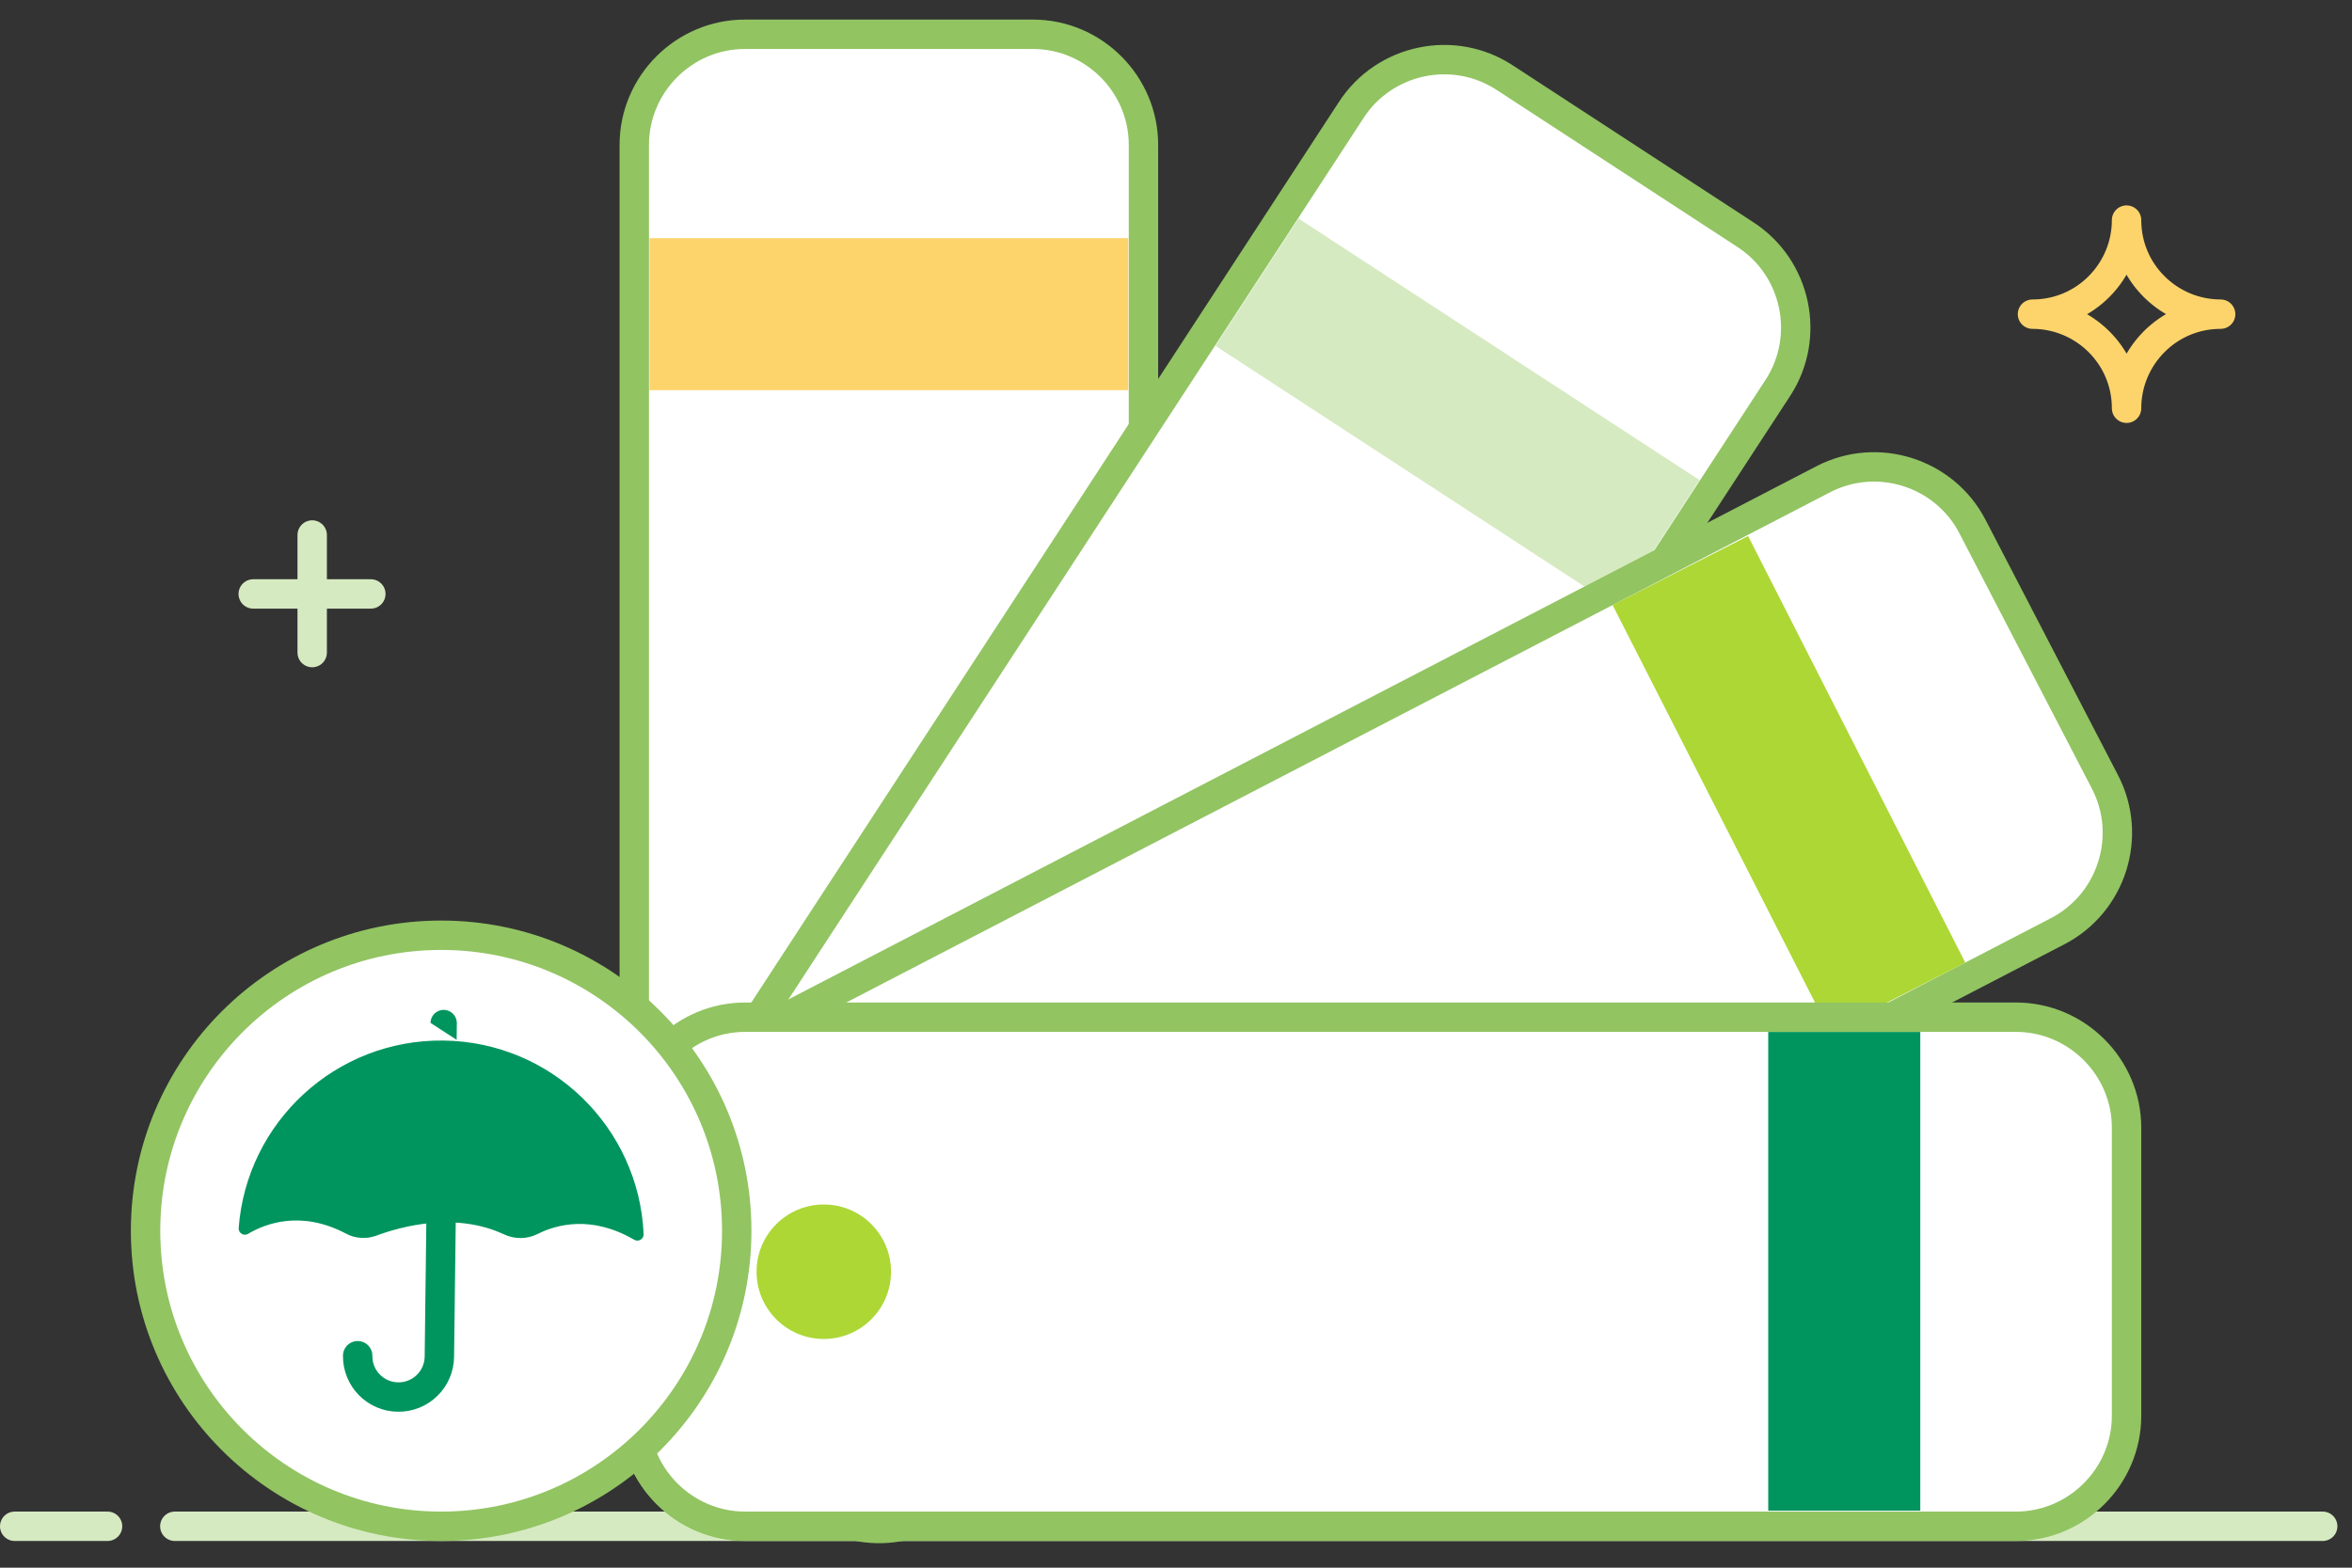
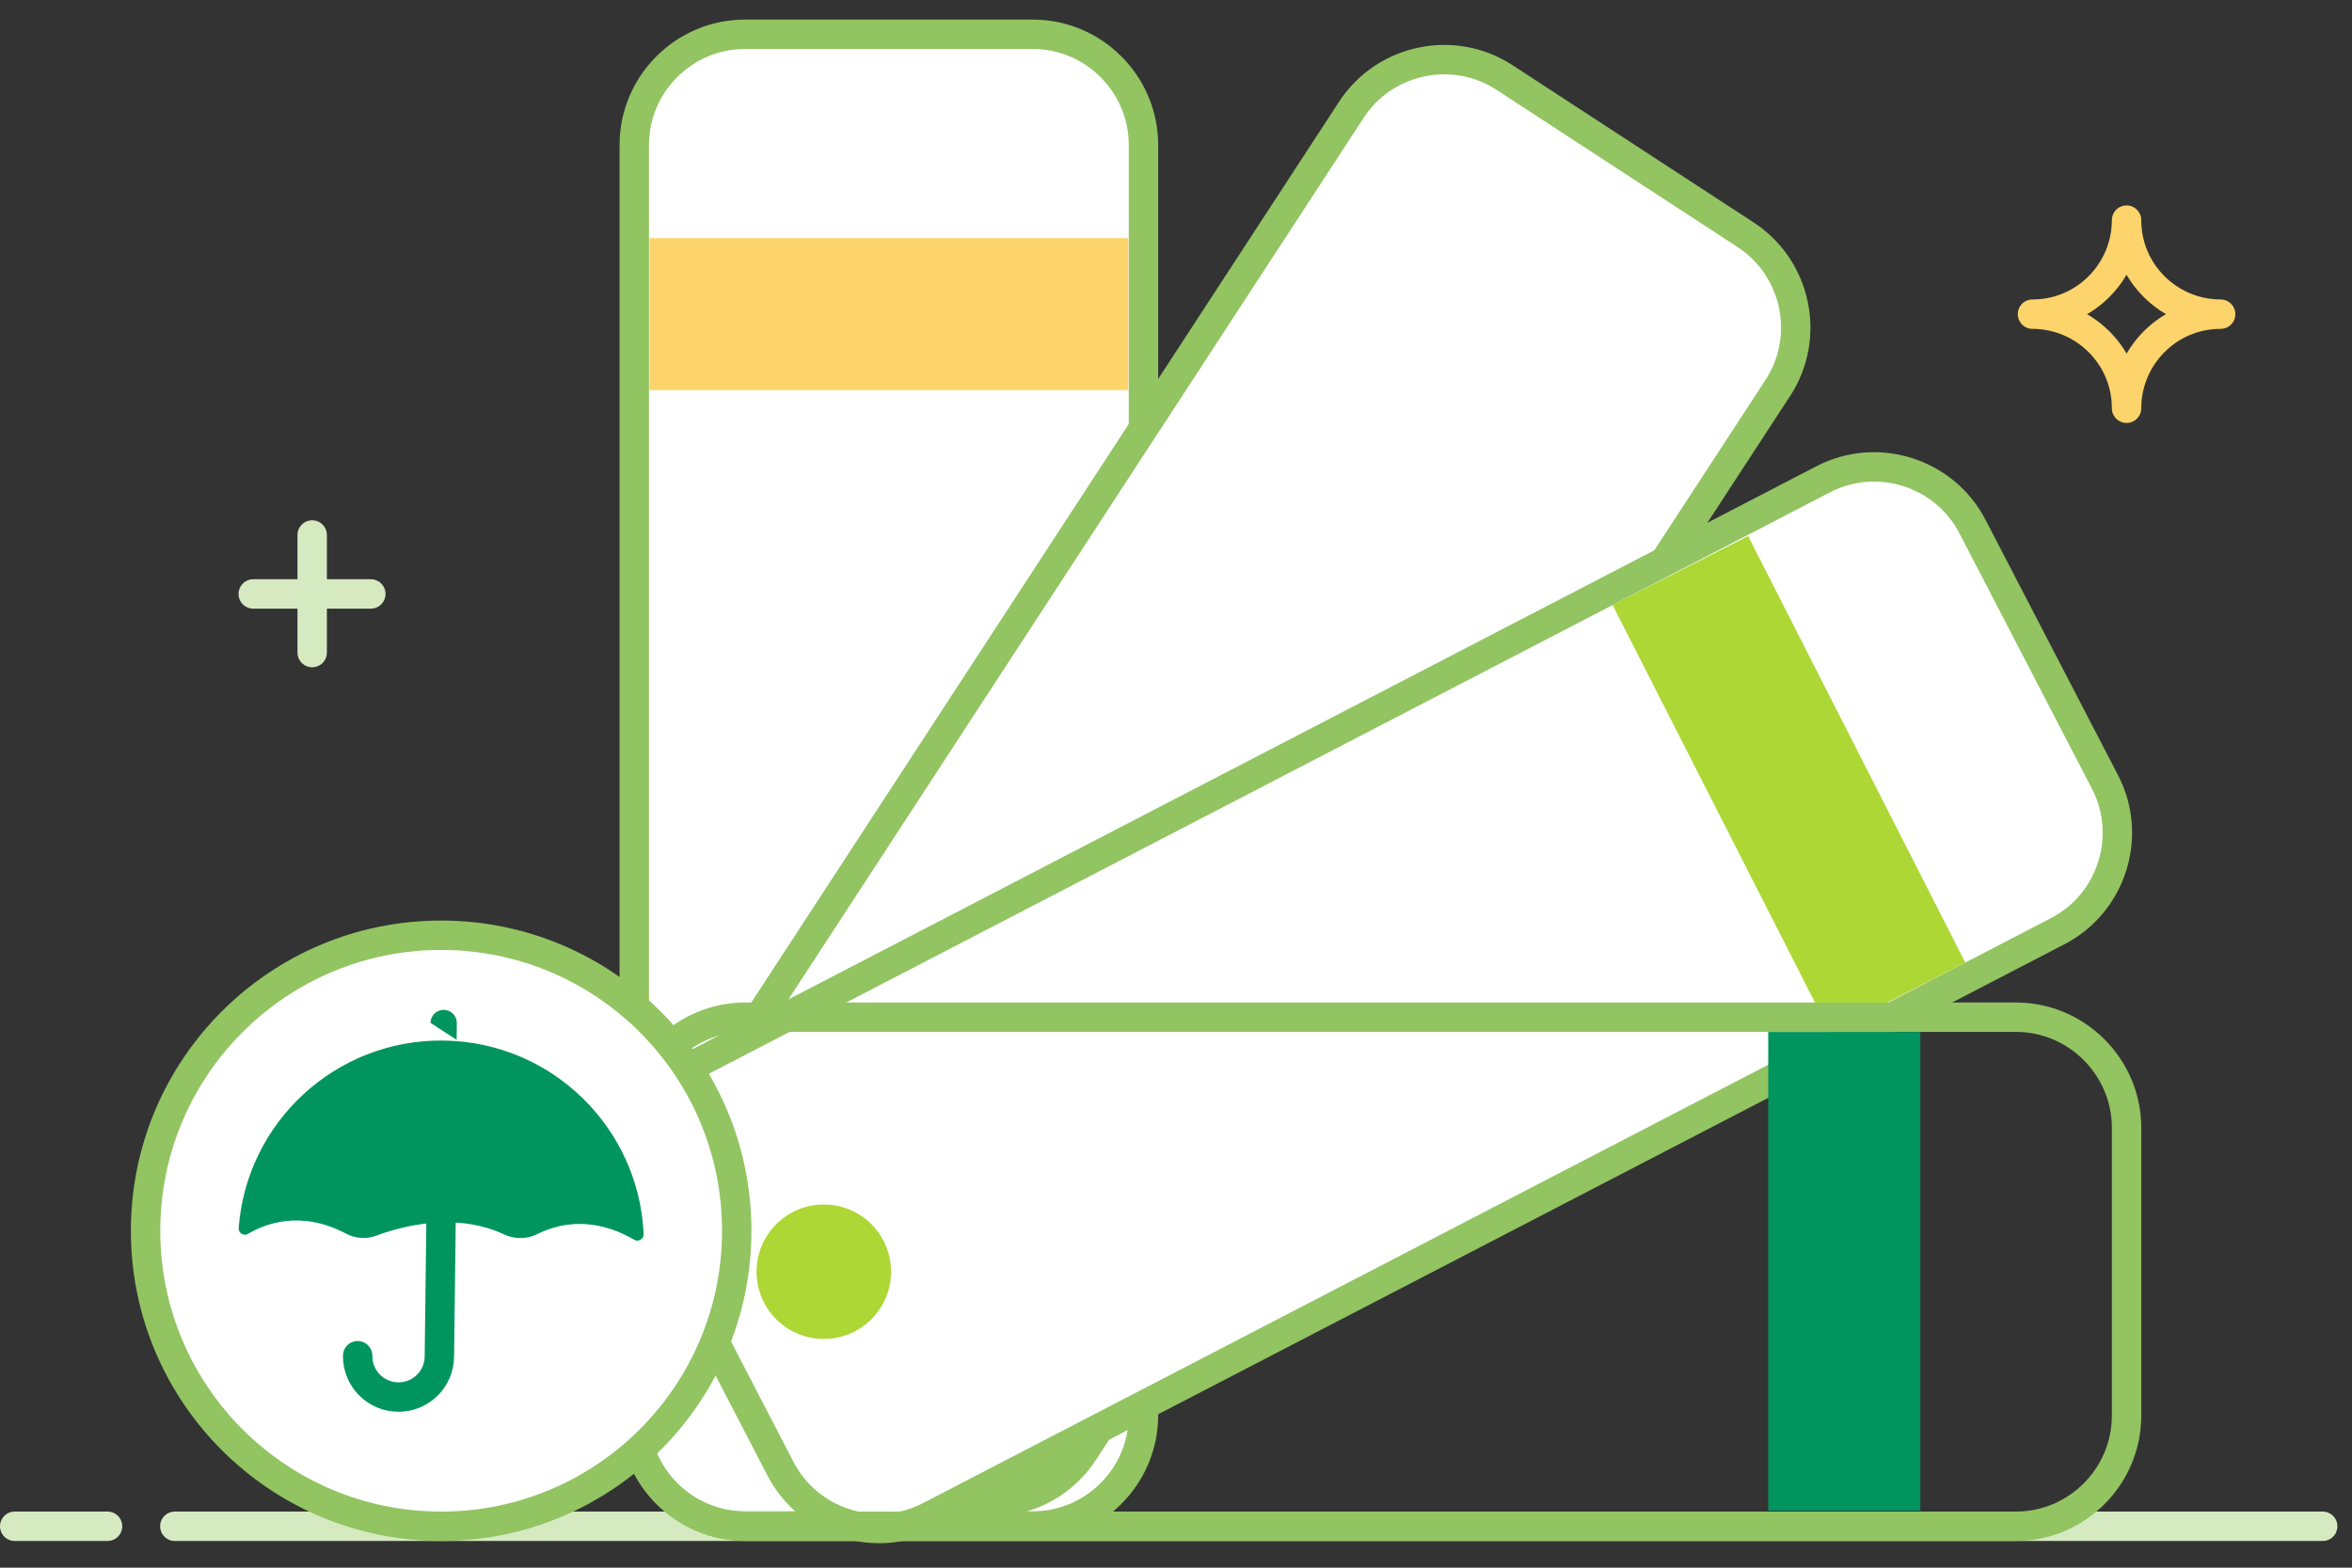
<svg xmlns="http://www.w3.org/2000/svg" version="1.1" width="120px" height="80px" viewBox="0 0 120.0 80.0">
  <rect x="0" y="0" width="120.0" height="80.0" fill="#333333" stroke="none" />
  <defs>
    <clipPath id="i0">
      <path d="M20.335,0 C23.44,0 25.979,2.54 25.979,5.644 L25.979,70.48 C25.979,73.584 23.44,76.124 20.335,76.124 L5.644,76.124 C2.541,76.124 0,73.584 0,70.48 L0,5.644 C0,2.54 2.541,0 5.644,0 L20.335,0 Z" />
    </clipPath>
    <clipPath id="i1">
      <path d="M44.147,0.912 L56.451,8.938 C59.051,10.635 59.79,14.149 58.095,16.749 L22.67,71.053 C20.974,73.652 17.459,74.392 14.86,72.696 L2.555,64.669 C-0.045,62.973 -0.784,59.458 0.911,56.858 L36.336,2.556 C38.032,-0.044 41.547,-0.784 44.147,0.912 Z" />
    </clipPath>
    <clipPath id="i2">
      <path d="M4.238,0 L24.699,13.348 L20.461,19.845 L0,6.497 L4.238,0 Z" />
    </clipPath>
    <clipPath id="i3">
      <path d="M68.203,3.042 L74.968,16.083 C76.397,18.837 75.312,22.261 72.557,23.691 L15.003,53.545 C12.247,54.974 8.824,53.889 7.394,51.134 L0.629,38.093 C-0.799,35.337 0.286,31.914 3.041,30.484 L60.594,0.629 C63.35,-0.799 66.774,0.286 68.203,3.042 Z" />
    </clipPath>
    <clipPath id="i4">
      <path d="M6.913,0 L17.996,21.771 L11.083,25.291 L0,3.52 L6.913,0 Z" />
    </clipPath>
    <clipPath id="i5">
-       <path d="M70.479,0 C73.583,0 76.123,2.541 76.123,5.644 L76.123,20.335 C76.123,23.44 73.583,25.979 70.479,25.979 L5.643,25.979 C2.539,25.979 0,23.44 0,20.335 L0,5.644 C0,2.541 2.539,0 5.643,0 L70.479,0 Z" />
-     </clipPath>
+       </clipPath>
    <clipPath id="i6">
      <path d="M3.43,0 C5.326,0 6.861,1.536 6.861,3.431 C6.861,5.326 5.326,6.862 3.43,6.862 C1.536,6.862 0,5.326 0,3.431 C0,1.536 1.536,0 3.43,0 Z" />
    </clipPath>
    <clipPath id="i7">
      <path d="M119.254,0 L119.254,77.752 L0,77.752 L0,0 L119.254,0 Z" />
    </clipPath>
    <clipPath id="i8">
      <path d="M7.758,0 L7.758,24.43 L0,24.43 L0,0 L7.758,0 Z" />
    </clipPath>
    <clipPath id="i9">
      <path d="M24.43,0 L24.43,7.757 L0,7.757 L0,0 L24.43,0 Z" />
    </clipPath>
    <clipPath id="i10">
      <path d="M15.081,0 C23.41,0 30.162,6.752 30.162,15.081 C30.162,23.409 23.41,30.161 15.081,30.161 C6.752,30.161 0,23.409 0,15.081 C0,6.752 6.752,0 15.081,0 Z" />
    </clipPath>
    <clipPath id="i11">
      <path d="M0.691,3.96712234e-05 C1.061,0.005 1.359,0.311 1.355,0.681 L1.345,1.529 L0.011,0.664 C0.015,0.295 0.321,-0.004 0.691,3.96712234e-05 Z" />
    </clipPath>
    <clipPath id="i12">
      <path d="M10.449,0.001 C15.963,0.068 20.419,4.436 20.663,9.877 C20.674,10.128 20.4,10.293 20.183,10.167 C18.008,8.901 16.229,9.382 15.253,9.872 C14.715,10.141 14.091,10.148 13.547,9.895 C11.075,8.741 8.347,9.466 7.023,9.957 C6.517,10.144 5.956,10.108 5.479,9.855 C3.166,8.629 1.331,9.358 0.483,9.864 C0.262,9.996 -0.018,9.825 0.001,9.568 C0.406,4.162 4.954,-0.066 10.449,0.001 Z" />
    </clipPath>
  </defs>
  <g transform="translate(7.105427357601002e-15 1)">
    <g transform="translate(0.75 76.387)">
      <g transform="">
        <path d="M4.737,0.5 L0,0.5" stroke="#D6EAC1" stroke-width="1.5" fill="none" stroke-linecap="round" stroke-linejoin="round" />
      </g>
      <g transform="translate(8.17 0.0)">
        <path d="M109.585,0.5 L0,0.5" stroke="#D6EAC1" stroke-width="1.5" fill="none" stroke-linecap="round" stroke-linejoin="round" />
      </g>
    </g>
    <g transform="translate(32.361 0.749)">
      <g clip-path="url(#i0)">
        <polygon points="0,0 25.979,0 25.979,76.124 0,76.124 0,0" stroke="none" fill="#FFFFFF" />
      </g>
    </g>
    <g transform="translate(32.361 0.749)">
      <path d="M25.979,5.644 L25.979,70.48 C25.979,73.584 23.44,76.124 20.335,76.124 L5.644,76.124 C2.541,76.124 0,73.584 0,70.48 L0,5.644 C0,2.54 2.541,0 5.644,0 L20.335,0 C23.44,0 25.979,2.54 25.979,5.644 Z" stroke="#92C462" stroke-width="1.5" fill="none" stroke-miterlimit="10" />
    </g>
    <g transform="translate(32.613 2.043)">
      <g clip-path="url(#i1)">
        <polygon points="-4.4408921e-16,6.66133815e-15 59.006,6.66133815e-15 59.006,73.607 -4.4408921e-16,73.607 -4.4408921e-16,6.66133815e-15" stroke="none" fill="#FFFFFF" />
      </g>
    </g>
    <g transform="translate(32.613 2.043)">
      <path d="M58.095,16.749 L22.67,71.053 C20.974,73.652 17.459,74.392 14.86,72.696 L2.555,64.669 C-0.045,62.973 -0.784,59.458 0.911,56.858 L36.336,2.556 C38.032,-0.044 41.547,-0.784 44.147,0.912 L56.451,8.938 C59.051,10.635 59.79,14.149 58.095,16.749 Z" stroke="#92C462" stroke-width="1.5" fill="none" stroke-miterlimit="10" />
    </g>
    <g transform="translate(62.013 10.152)">
      <g clip-path="url(#i2)">
-         <polygon points="0,0 24.699,0 24.699,19.845 0,19.845 0,0" stroke="none" fill="#D6EAC1" />
-       </g>
+         </g>
    </g>
    <g transform="translate(32.432 22.826)">
      <g clip-path="url(#i3)">
        <polygon points="8.8817842e-16,-5.55111512e-16 75.599,-5.55111512e-16 75.599,54.176 8.8817842e-16,54.176 8.8817842e-16,-5.55111512e-16" stroke="none" fill="#FFFFFF" />
      </g>
    </g>
    <g transform="translate(32.432 22.826)">
      <path d="M72.557,23.691 L15.003,53.545 C12.247,54.974 8.824,53.889 7.394,51.134 L0.629,38.093 C-0.799,35.337 0.286,31.914 3.041,30.484 L60.594,0.629 C63.35,-0.799 66.774,0.286 68.203,3.042 L74.968,16.083 C76.397,18.837 75.312,22.261 72.557,23.691 Z" stroke="#92C462" stroke-width="1.5" fill="none" stroke-miterlimit="10" />
    </g>
    <g transform="translate(82.275 26.354)">
      <g clip-path="url(#i4)">
        <polygon points="0,0 17.996,0 17.996,25.291 0,25.291 0,0" stroke="none" fill="#ACD735" />
      </g>
    </g>
    <g transform="translate(32.375 50.908)">
      <g clip-path="url(#i5)">
-         <polygon points="0,0 76.123,0 76.123,25.979 0,25.979 0,0" stroke="none" fill="#FFFFFF" />
-       </g>
+         </g>
    </g>
    <g transform="translate(32.375 50.908)">
      <path d="M70.479,25.979 L5.643,25.979 C2.539,25.979 0,23.44 0,20.335 L0,5.644 C0,2.541 2.539,0 5.643,0 L70.479,0 C73.583,0 76.123,2.541 76.123,5.644 L76.123,20.335 C76.123,23.44 73.583,25.979 70.479,25.979 Z" stroke="#92C462" stroke-width="1.5" fill="none" stroke-miterlimit="10" />
    </g>
    <g transform="translate(38.6 60.466)">
      <g clip-path="url(#i6)">
        <polygon points="0,0 6.861,0 6.861,6.862 0,6.862 0,0" stroke="none" fill="#ACD735" />
      </g>
    </g>
    <g clip-path="url(#i7)">
      <g transform="translate(90.216 51.661)">
        <g clip-path="url(#i8)">
          <polygon points="0,0 7.758,0 7.758,24.43 0,24.43 0,0" stroke="none" fill="#00955E" />
        </g>
      </g>
      <g transform="translate(33.135 11.154)">
        <g clip-path="url(#i9)">
          <polygon points="0,0 24.43,0 24.43,7.757 0,7.757 0,0" stroke="none" fill="#FDD46C" />
        </g>
      </g>
      <g transform="translate(7.427 46.726)">
        <g clip-path="url(#i10)">
          <polygon points="0,0 30.162,0 30.162,30.161 0,30.161 0,0" stroke="none" fill="#FFFFFF" />
        </g>
      </g>
      <g transform="translate(7.427 46.726)">
        <path d="M30.162,15.081 C30.162,23.409 23.41,30.161 15.081,30.161 C6.752,30.161 0,23.409 0,15.081 C0,6.752 6.752,0 15.081,0 C23.41,0 30.162,6.752 30.162,15.081 Z" stroke="#92C462" stroke-width="1.5" fill="none" stroke-linecap="round" stroke-linejoin="round" />
      </g>
      <g transform="translate(18.249 60.374)">
        <path d="M0,7.809 C-0.015,8.96 0.907,9.905 2.059,9.918 C3.21,9.932 4.154,9.011 4.168,7.86 L4.265,0" stroke="#00955E" stroke-width="1.5" fill="none" stroke-linecap="round" stroke-linejoin="round" />
      </g>
      <g transform="translate(21.953 50.534)">
        <g clip-path="url(#i11)">
          <polygon points="0,-8.8817842e-16 1.355,-8.8817842e-16 1.355,1.529 0,1.529 0,-8.8817842e-16" stroke="none" fill="#00955E" />
        </g>
      </g>
      <g transform="translate(12.176 52.099)">
        <g clip-path="url(#i12)">
          <polygon points="5.2887382e-16,-4.47233396e-16 20.663,-4.47233396e-16 20.663,10.21 5.2887382e-16,10.21 5.2887382e-16,-4.47233396e-16" stroke="none" fill="#00955E" />
        </g>
      </g>
      <g transform="translate(103.698 10.232)">
        <path d="M0,4.8 C2.6,4.8 4.8,6.901 4.8,9.601 C4.8,7 6.9,4.8 9.6,4.8 C7,4.8 4.8,2.7 4.8,0 C4.8,2.601 2.7,4.8 0,4.8" stroke="#FDD46C" stroke-width="1.5" fill="none" stroke-linecap="round" stroke-linejoin="round" />
      </g>
      <g transform="translate(15.428 26.301)">
        <path d="M0.5,0 L0.5,6" stroke="#D6EAC1" stroke-width="1.5" fill="none" stroke-linecap="round" stroke-linejoin="round" />
      </g>
      <g transform="translate(12.92 28.809)">
        <path d="M0,0.5 L6,0.5" stroke="#D6EAC1" stroke-width="1.5" fill="none" stroke-linecap="round" stroke-linejoin="round" />
      </g>
    </g>
  </g>
</svg>